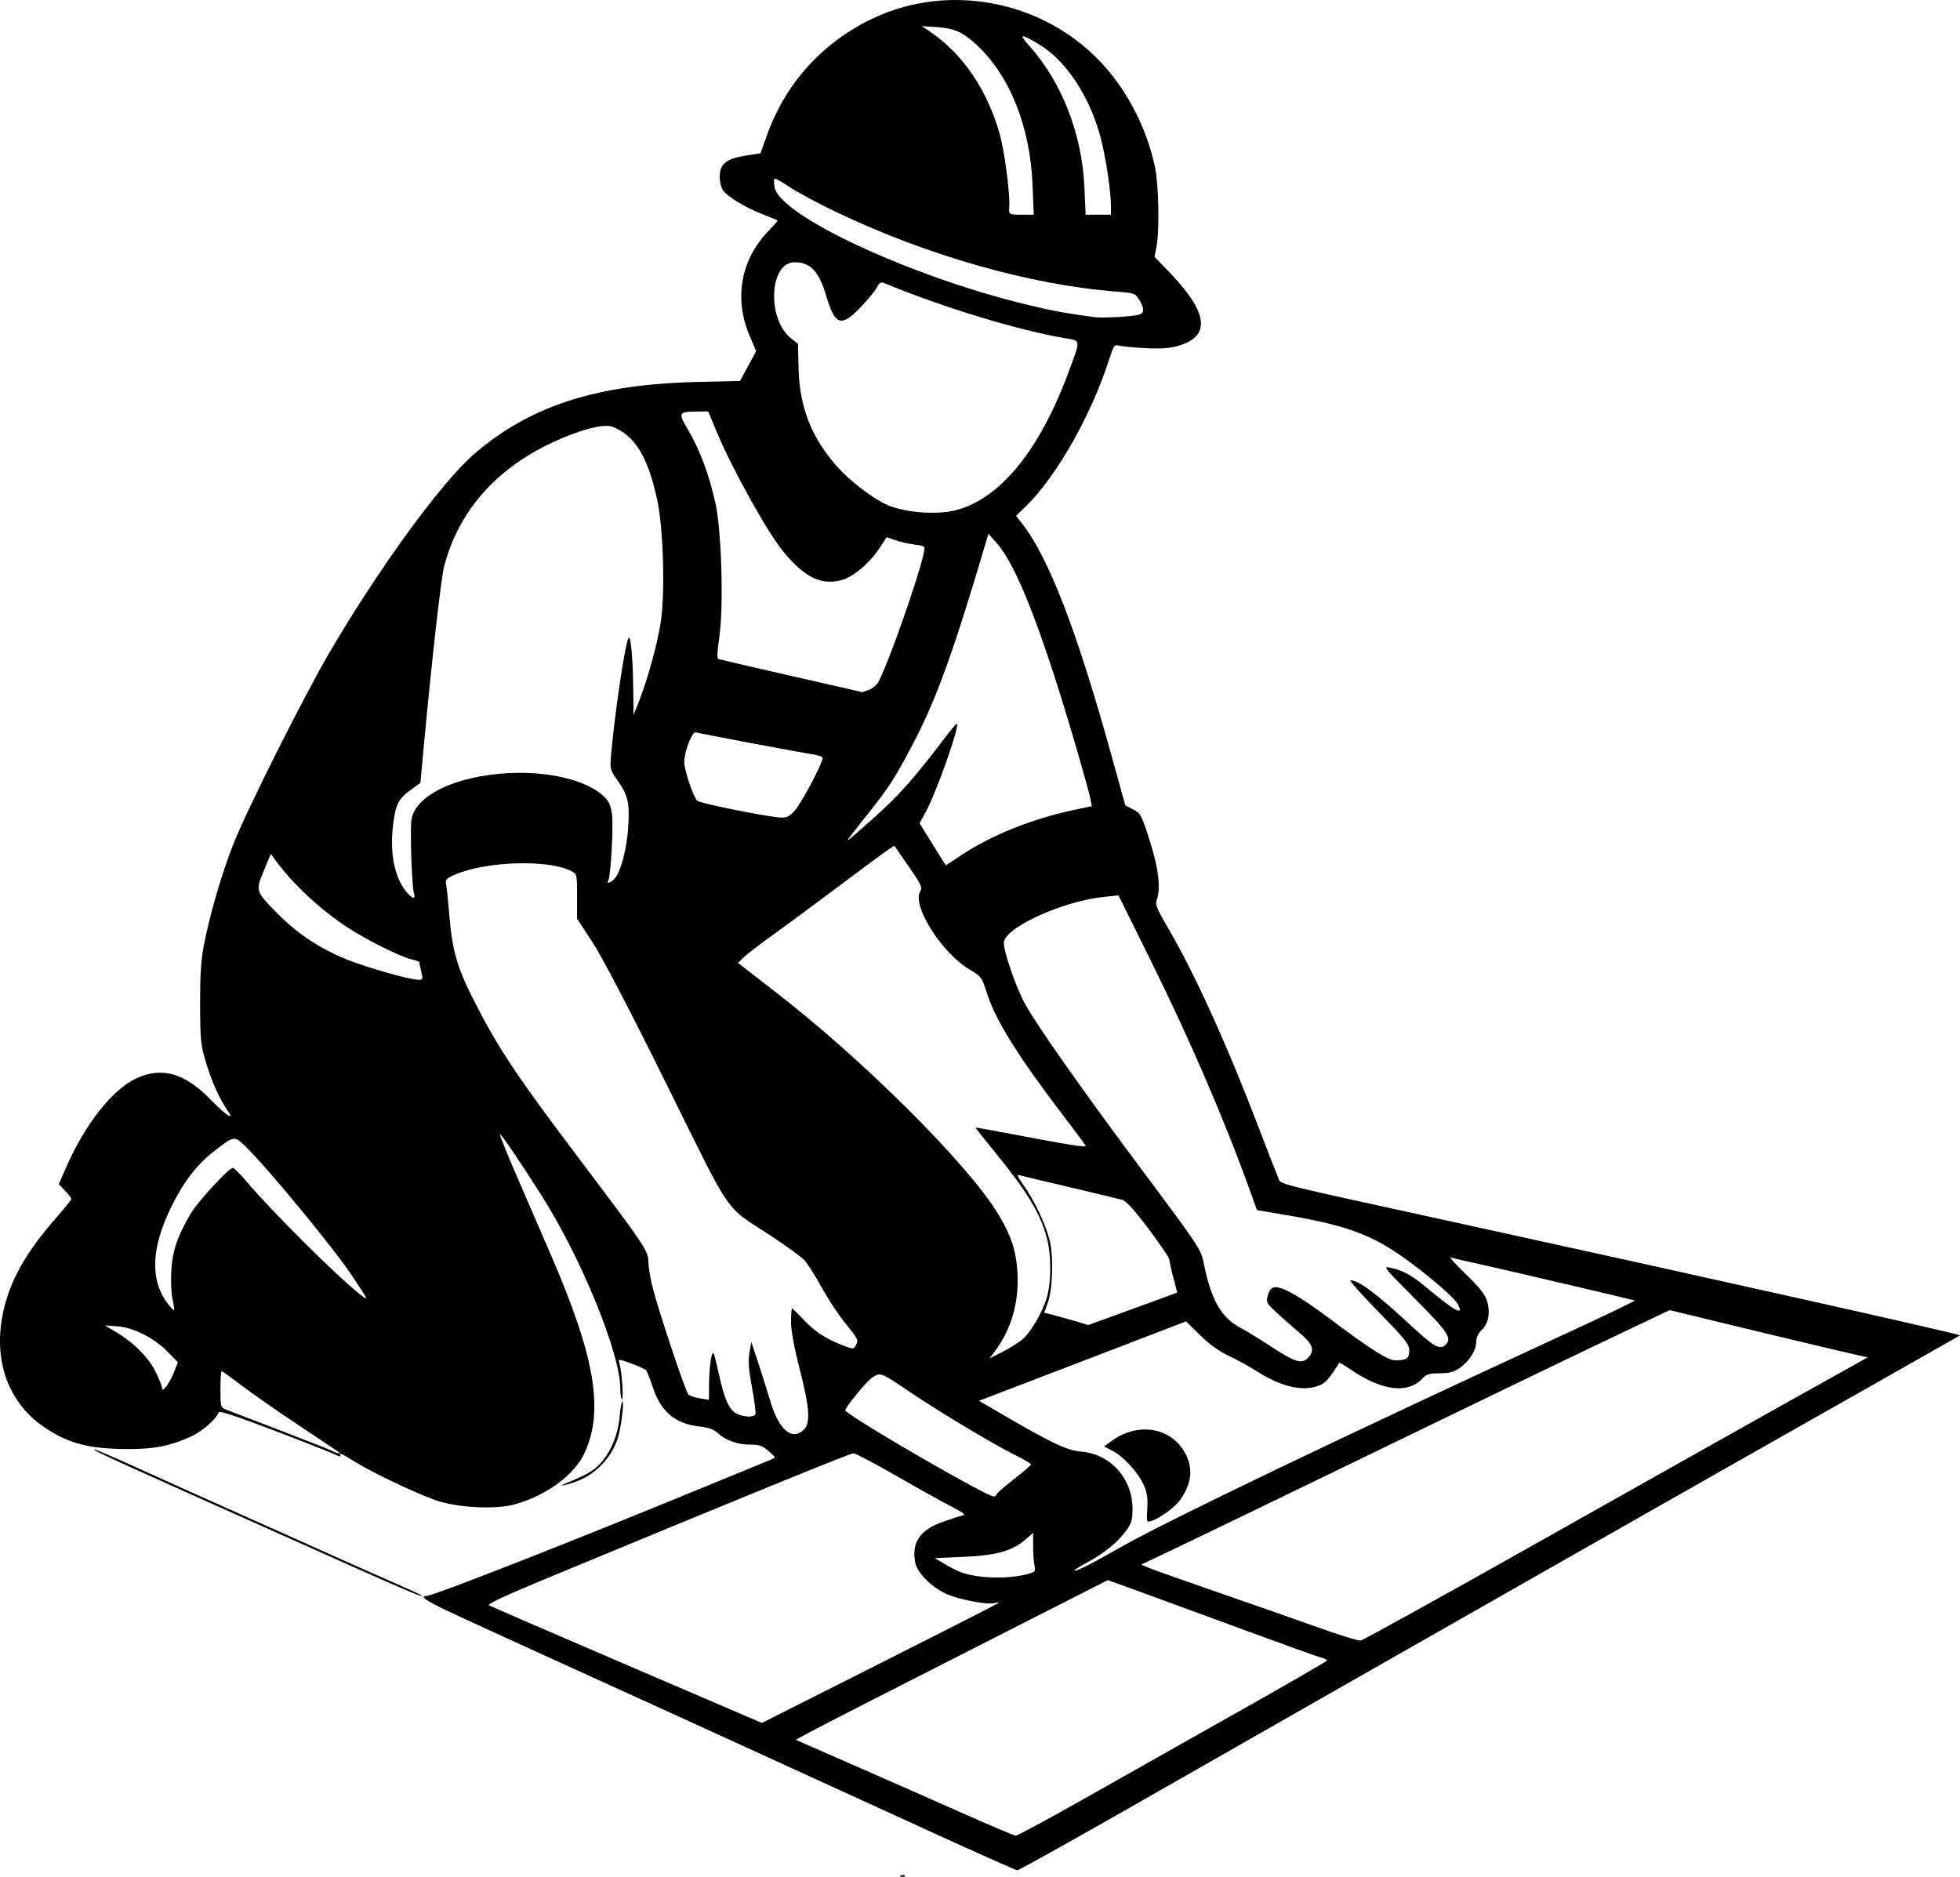
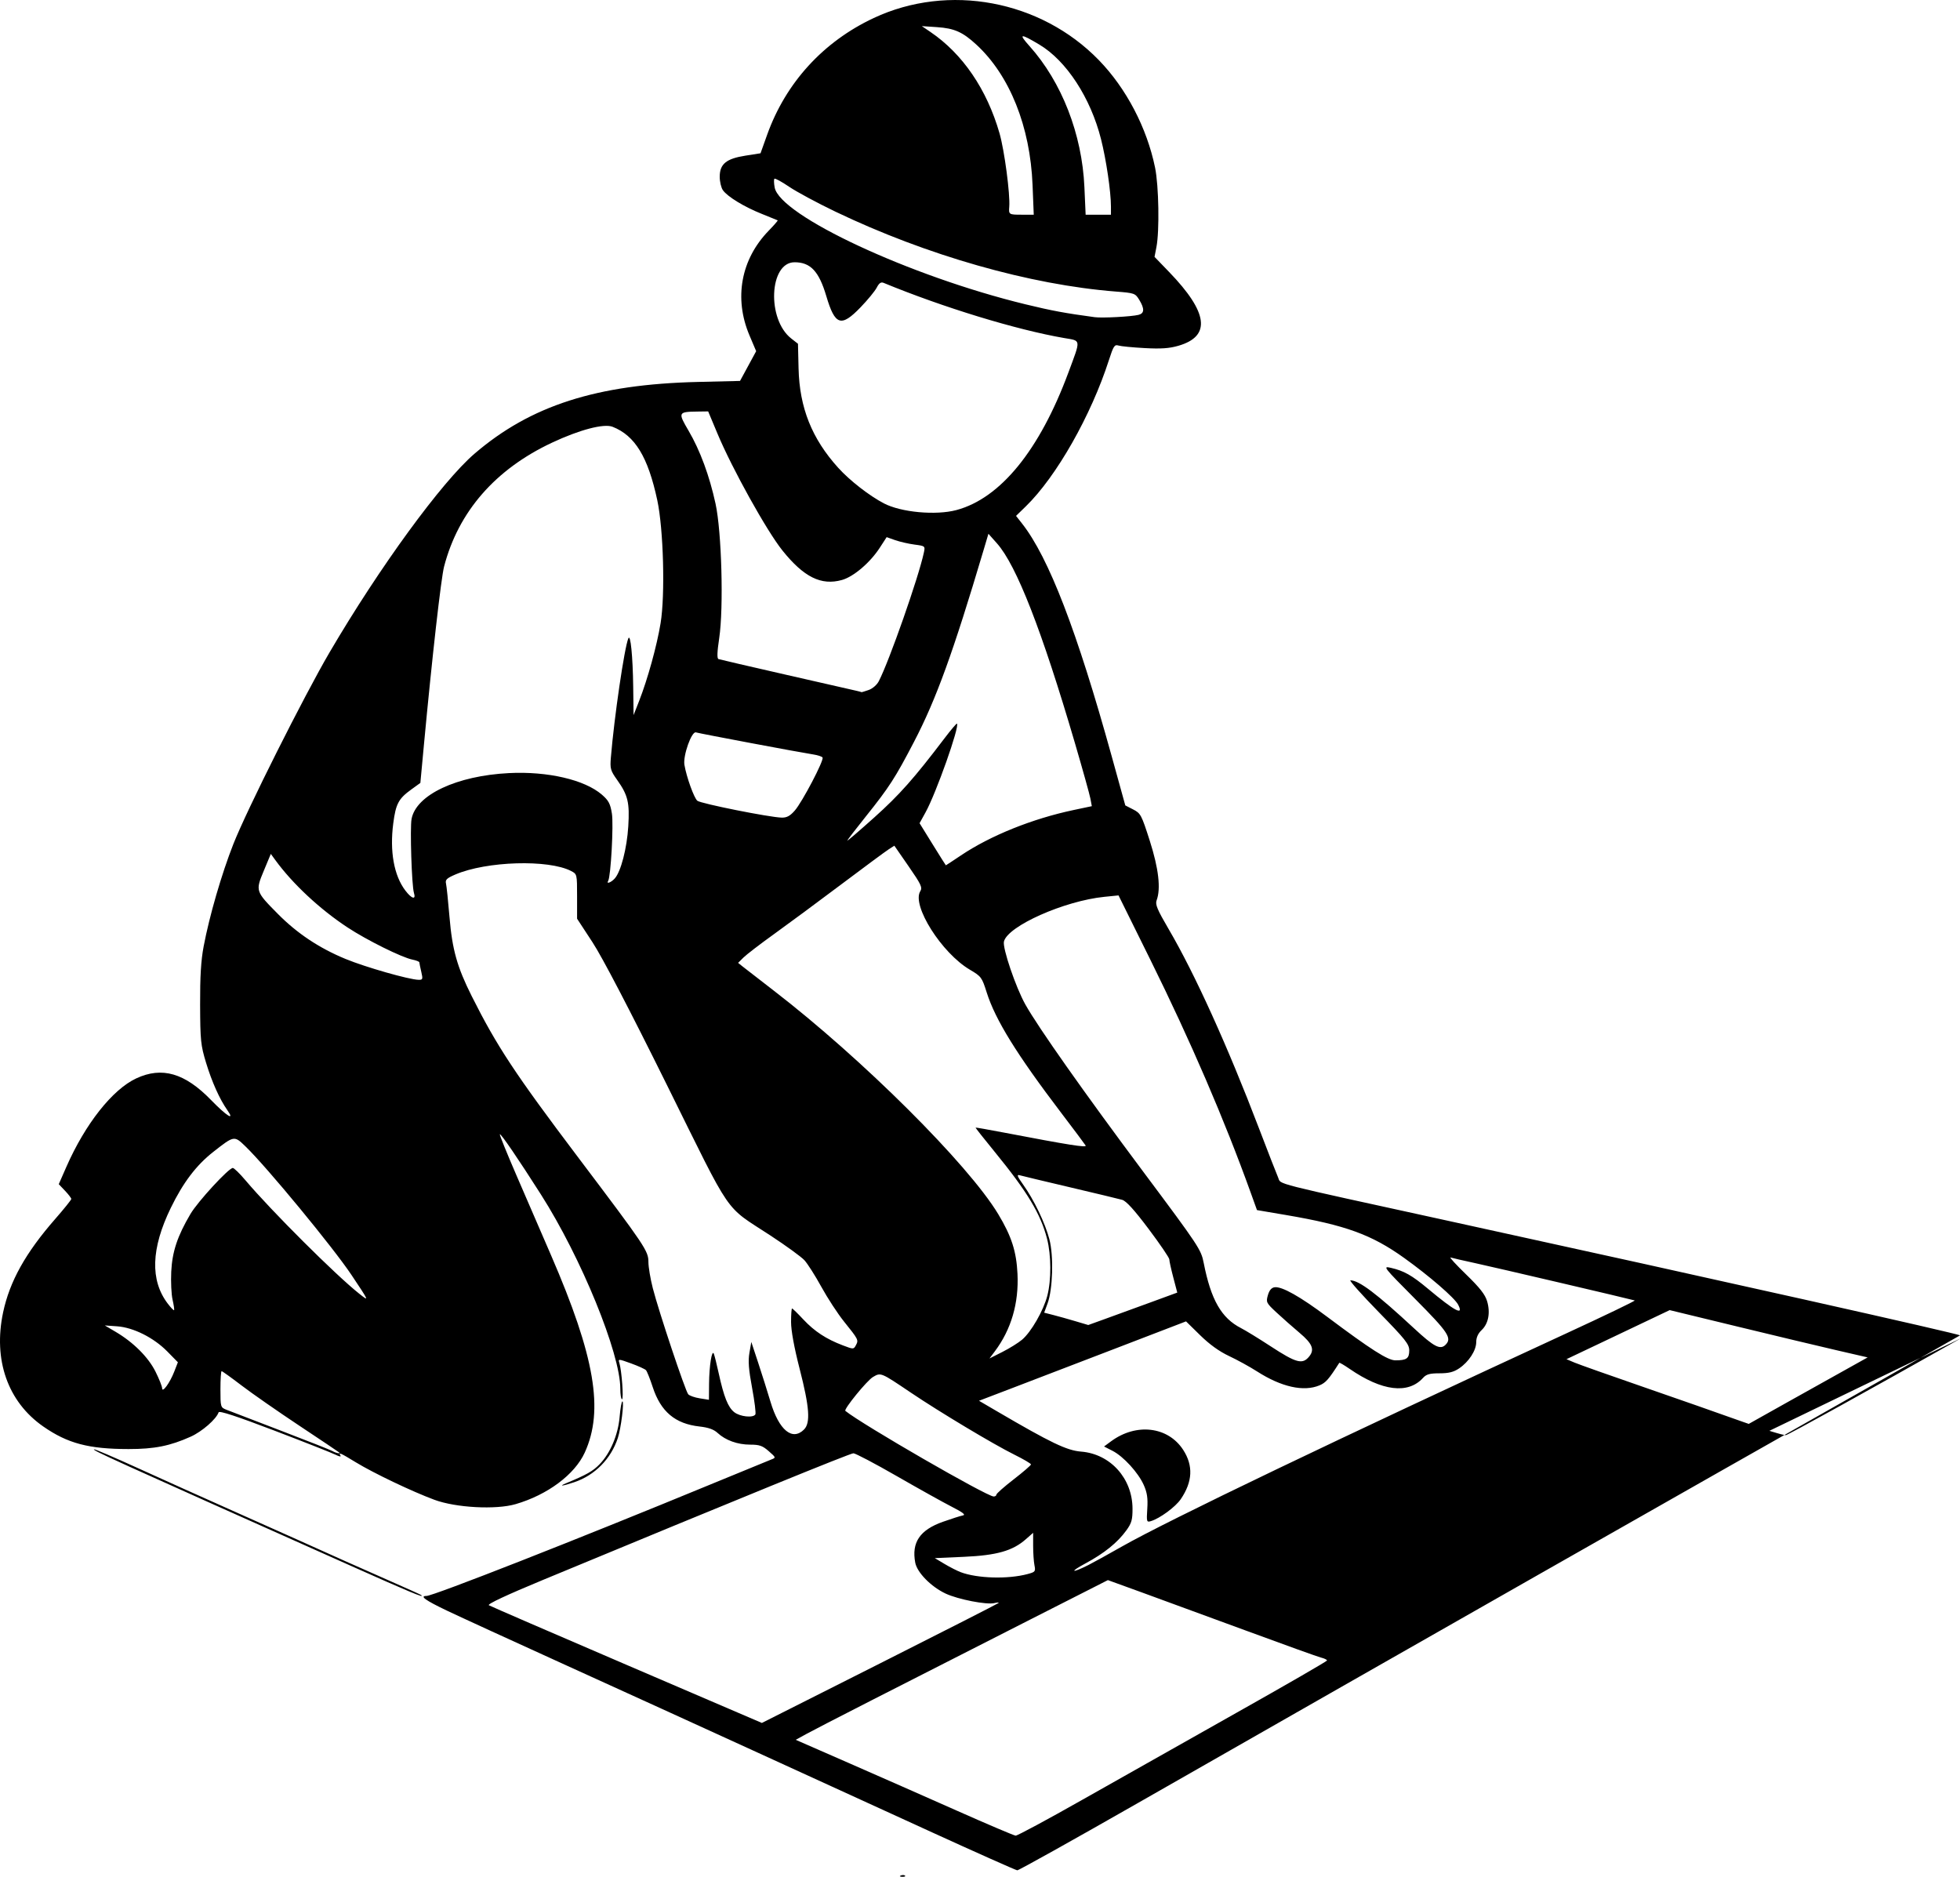
<svg xmlns="http://www.w3.org/2000/svg" version="1.1" id="svg1" width="1209.066" height="1157.673" viewBox="0 0 1209.066 1157.673">
  <defs id="defs1" />
  <g id="g1" transform="translate(-138.431,-635.622)">
-     <path style="fill:#000000" d="m 694.16,1792.482 c 0.963,-0.385 2.112,-0.338 2.556,0.105 0.443,0.443 -0.344,0.758 -1.75,0.7 -1.553,-0.064 -1.869,-0.38 -0.806,-0.805 z m 16.917,-27.662 c -29.333,-13.4 -77.933,-35.621 -108,-49.38 -30.067,-13.759 -81.667,-37.278 -114.667,-52.264 -33,-14.986 -66.45,-30.326 -74.333,-34.087 -13.238,-6.316 -17.013,-9.029 -12.564,-9.029 4.189,0 93.27,-34.968 174.897,-68.655 19.067,-7.869 36.043,-14.835 37.725,-15.482 3.046,-1.17 3.04,-1.192 -1.509,-5.186 -3.813,-3.348 -5.702,-4.011 -11.435,-4.011 -7.764,0 -15.2,-2.674 -20.114,-7.234 -2.336,-2.167 -5.657,-3.35 -11.099,-3.953 -15.069,-1.669 -23.945,-9.145 -28.916,-24.355 -1.64,-5.019 -3.509,-9.696 -4.153,-10.395 -0.644,-0.699 -4.789,-2.58 -9.21,-4.18 -7.804,-2.826 -8.014,-2.835 -7.214,-0.315 1.441,4.541 2.762,22.432 1.655,22.432 -0.585,0 -1.063,-2.934 -1.063,-6.521 0,-21.805 -24.085,-80.734 -48.954,-119.774 -14.066,-22.082 -24.769,-37.761 -25.368,-37.162 -0.272,0.272 4.339,11.661 10.247,25.309 5.908,13.648 15.534,35.885 21.391,49.416 27.036,62.452 32.68,95.569 20.735,121.661 -6.209,13.563 -22.986,26.059 -42.669,31.781 -12.165,3.537 -36.803,2.212 -50.049,-2.691 -13.686,-5.065 -37.428,-16.389 -48.47,-23.118 -9.688,-5.904 -10.885,-6.426 -9.462,-4.124 0.491,0.794 -0.824,0.57 -2.921,-0.499 -2.097,-1.068 -19.094,-7.774 -37.771,-14.903 -23.358,-8.915 -34.129,-12.447 -34.507,-11.313 -1.393,4.179 -10.219,11.88 -17.212,15.019 -12.767,5.729 -22.42,7.653 -38.323,7.637 -24.609,-0.025 -37.6,-3.463 -52.643,-13.932 -21.885,-15.23 -30.968,-41.048 -24.755,-70.364 4.054,-19.127 13.842,-36.695 32.046,-57.518 5.51,-6.303 10.019,-11.906 10.019,-12.452 0,-0.546 -1.739,-2.821 -3.865,-5.056 l -3.865,-4.064 4.686,-10.667 c 11.651,-26.522 28.429,-47.757 43.145,-54.607 15.84,-7.373 29.935,-3.295 46.088,13.337 9.634,9.92 15.007,13.264 10.073,6.27 -4.731,-6.707 -9.523,-17.383 -13.131,-29.257 -3.28,-10.792 -3.577,-13.687 -3.664,-35.743 -0.068,-17.358 0.534,-27.321 2.176,-36 3.56,-18.82 11.094,-44.764 18.339,-63.152 8.232,-20.895 43.578,-91.321 59.315,-118.181 30.746,-52.479 69.277,-105.29 89.447,-122.596 34.627,-29.71 75.3,-42.77 137.853,-44.261 l 25.929,-0.618 4.978,-9.175 4.978,-9.175 -4.134,-9.754 c -9.699,-22.885 -5.277,-46.931 11.875,-64.579 3.27,-3.365 5.758,-6.231 5.528,-6.37 -0.23,-0.139 -4.618,-1.923 -9.751,-3.965 -10.858,-4.319 -21.242,-10.641 -24.04,-14.635 -1.078,-1.539 -1.96,-5.261 -1.96,-8.27 0,-7.879 3.992,-11.165 15.824,-13.029 l 9.346,-1.472 4.077,-11.398 c 11.483,-32.101 34.615,-57.44 65.762,-72.036 46.13,-21.617 102.956,-10.997 138.836,25.948 16.95,17.453 29.657,41.735 34.71,66.328 2.305,11.218 2.776,39.032 0.831,49.056 l -1.164,6 9.008,9.333 c 24.131,25.002 25.977,39.613 5.748,45.494 -5.659,1.645 -10.695,1.992 -20.885,1.439 -7.385,-0.401 -14.648,-1.111 -16.139,-1.578 -2.394,-0.75 -3.078,0.292 -5.843,8.898 -10.995,34.225 -32.423,71.962 -51.274,90.298 l -6.05,5.885 3.755,4.782 c 16.408,20.898 33.851,66.179 55.199,143.297 l 8.447,30.515 4.859,2.493 c 4.61,2.365 5.133,3.352 10.239,19.321 5.478,17.136 6.908,29.581 4.221,36.736 -0.95,2.528 0.396,5.742 7.431,17.753 16.113,27.512 36.303,72.029 55.63,122.667 5.598,14.667 10.959,28.433 11.913,30.592 1.976,4.471 -6.321,2.362 105.519,26.817 162.957,35.632 315.908,69.873 315.084,70.539 -0.229,0.185 -21.117,12.047 -46.417,26.359 -123.82,70.045 -289.745,164.434 -460.448,261.933 -40.213,22.968 -73.813,41.713 -74.667,41.656 -0.854,-0.057 -25.552,-11.068 -54.886,-24.468 z m 95.196,-19.134 c 21.709,-12.305 64.498,-36.455 95.088,-53.667 30.59,-17.211 55.64,-31.678 55.667,-32.149 0.027,-0.47 -1.601,-1.267 -3.617,-1.77 -2.017,-0.503 -22.867,-7.992 -46.333,-16.644 -23.467,-8.651 -52.241,-19.203 -63.943,-23.448 l -21.276,-7.719 -48.057,24.405 c -83.087,42.195 -130.482,66.415 -137.62,70.328 l -6.896,3.78 32.896,14.388 c 18.093,7.913 48.196,21.183 66.896,29.488 18.7,8.305 34.838,15.163 35.863,15.24 1.025,0.077 19.625,-9.928 41.333,-22.233 z m -51.863,-121.281 c 0.367,-0.407 -0.781,-0.381 -2.551,0.056 -4.756,1.176 -22.466,-2.277 -30.115,-5.872 -8.982,-4.221 -17.59,-12.989 -18.733,-19.079 -2.342,-12.483 2.832,-20.137 17.02,-25.178 5.342,-1.898 10.912,-3.671 12.379,-3.939 1.915,-0.351 -0.007,-1.855 -6.82,-5.337 -5.217,-2.667 -20.504,-11.182 -33.97,-18.923 -13.466,-7.741 -25.505,-14.074 -26.753,-14.074 -1.974,0 -70.055,27.77 -191.532,78.127 -22.444,9.304 -34.448,14.924 -33.333,15.606 0.958,0.587 39.242,17.162 85.075,36.835 l 83.333,35.768 72.667,-36.625 c 39.967,-20.144 72.967,-36.958 73.333,-37.365 z m 331.333,-36.575 c 57.933,-32.656 127.71,-71.871 155.06,-87.145 l 49.727,-27.771 -19.06,-4.395 c -10.483,-2.417 -37.96,-8.98 -61.06,-14.584 l -42,-10.189 -40.667,19.346 c -22.367,10.64 -85.367,41.045 -140,67.565 -54.633,26.52 -109.687,53.135 -122.343,59.144 l -23.009,10.925 5.009,2.11 c 2.755,1.161 21.809,7.91 42.343,14.999 20.533,7.089 48.133,16.761 61.333,21.494 13.2,4.732 25.2,8.44 26.667,8.24 1.467,-0.201 50.067,-27.083 108,-59.739 z m -313.518,18.749 c 4.84,-1.287 5.099,-1.614 4.333,-5.445 -0.448,-2.241 -0.815,-7.662 -0.815,-12.047 v -7.971 l -4.557,4.001 c -8.114,7.125 -17.927,9.907 -38.109,10.806 l -18,0.802 6,3.584 c 3.3,1.972 7.793,4.261 9.984,5.088 10.238,3.863 29.052,4.403 41.165,1.181 z m 37.518,-5.549 c 2.933,-1.478 12.233,-6.61 20.667,-11.406 28.201,-16.038 135.244,-67.376 274.424,-131.616 23.7,-10.939 42.6,-20.039 42,-20.222 -2.883,-0.881 -86.737,-20.496 -98.424,-23.023 -7.333,-1.586 -14.153,-3.151 -15.155,-3.478 -1.002,-0.327 3.289,4.363 9.534,10.423 8.489,8.236 11.769,12.415 12.994,16.556 2.098,7.093 0.808,13.867 -3.394,17.814 -2.18,2.048 -3.313,4.561 -3.313,7.349 0,5.202 -4.557,12.219 -10.562,16.266 -3.372,2.272 -6.402,3.032 -12.095,3.032 -6.026,0 -8.12,0.579 -10.133,2.803 -9.231,10.2 -25.297,8.231 -45.338,-5.558 -3.333,-2.293 -6.192,-3.961 -6.354,-3.707 -6.546,10.245 -8.327,12.27 -12.23,13.9 -9.759,4.078 -23.486,1.014 -38.473,-8.586 -4.481,-2.87 -12.249,-7.141 -17.261,-9.491 -6.048,-2.835 -12.05,-7.152 -17.844,-12.833 l -8.731,-8.561 -44.823,17.22 c -24.652,9.471 -53.386,20.489 -63.853,24.485 l -19.03,7.266 11.03,6.452 c 33.473,19.579 43.109,24.198 51.967,24.909 18.049,1.449 31.633,16.519 31.7,35.168 0.025,6.864 -0.567,8.957 -3.795,13.412 -5.49,7.579 -13.661,14.173 -25.329,20.441 -10.04,5.394 -8.543,6.204 1.819,0.985 z m 36.413,-34.784 c 0.413,-6.488 -0.093,-9.92 -2.151,-14.572 -3.391,-7.665 -12.563,-17.702 -19.334,-21.156 l -5.191,-2.648 4.359,-3.216 c 15.518,-11.449 35.121,-9.111 44.467,5.303 6.306,9.726 5.819,19.657 -1.492,30.393 -3.284,4.823 -12.95,11.925 -18.468,13.569 -2.587,0.771 -2.702,0.369 -2.19,-7.674 z m -93.08,-8.688 c 0,-0.642 4.8,-4.88 10.667,-9.418 5.867,-4.538 10.667,-8.682 10.667,-9.208 0,-0.526 -4.624,-3.244 -10.275,-6.04 -12.758,-6.313 -45.974,-26.214 -63.725,-38.181 -18.765,-12.65 -18.585,-12.576 -23.467,-9.713 -3.725,2.184 -18.206,19.96 -17.033,20.909 10.44,8.451 87.245,52.777 91.5,52.806 0.917,0.01 1.667,-0.514 1.667,-1.155 z m -405.444,-26.041 c -0.306,-0.297 -11.356,-7.711 -24.556,-16.474 -13.2,-8.763 -29.222,-19.92 -35.605,-24.793 -6.383,-4.873 -11.933,-8.859 -12.333,-8.859 -0.401,0 -0.729,5.027 -0.729,11.171 0,10.944 0.075,11.201 3.667,12.632 2.017,0.803 17.096,6.591 33.511,12.861 16.414,6.271 30.814,11.969 32,12.661 2.139,1.25 5.111,1.838 4.045,0.8 z m 286.778,-14.126 c 4.069,-4.069 3.374,-13.73 -2.687,-37.333 -3.412,-13.285 -5.308,-23.643 -5.31,-29 -0.002,-4.583 0.273,-8.333 0.61,-8.333 0.337,0 3.467,3.05 6.954,6.779 6.888,7.363 14.072,12.074 24.403,15.999 6.563,2.494 6.636,2.492 8.055,-0.158 1.698,-3.173 1.544,-3.477 -7.413,-14.62 -3.832,-4.767 -10.099,-14.367 -13.927,-21.333 -3.828,-6.967 -8.548,-14.376 -10.489,-16.466 -1.941,-2.089 -11.329,-8.913 -20.863,-15.163 -29.135,-19.102 -22.859,-9.981 -63.917,-92.896 -23.052,-46.552 -39.871,-78.804 -45.9,-88.017 l -9.516,-14.541 v -13.758 c 0,-13.684 -0.02,-13.768 -3.694,-15.668 -13.995,-7.237 -52.179,-6.081 -71.4,2.161 -5.3,2.273 -6.311,3.246 -5.768,5.552 0.362,1.538 1.338,10.896 2.169,20.796 1.676,19.985 4.702,30.743 13.69,48.667 15.46,30.832 26.742,47.929 65.549,99.333 41.667,55.193 43.454,57.853 43.454,64.691 0,3.052 1.213,10.295 2.696,16.096 3.664,14.332 20.078,63.492 21.865,65.485 0.791,0.883 3.989,2.009 7.106,2.504 l 5.667,0.899 0.077,-9.837 c 0.087,-11.169 1.758,-21.574 2.971,-18.504 0.435,1.1 1.776,6.5 2.981,12 3.195,14.581 5.746,20.962 9.589,23.986 3.531,2.778 11.628,3.647 13.018,1.397 0.436,-0.706 -0.468,-8.056 -2.01,-16.333 -2.126,-11.414 -2.523,-16.66 -1.645,-21.716 l 1.158,-6.667 4.19,12.667 c 2.304,6.967 5.748,17.88 7.653,24.252 5.234,17.512 13.46,24.305 20.684,17.081 z m -388.479,-35.741 2.232,-5.741 -6.543,-6.661 c -8.377,-8.528 -20.919,-14.812 -30.976,-15.518 l -7.567,-0.532 6.687,3.945 c 10.95,6.46 20.118,15.609 24.57,24.516 2.242,4.487 4.09,9.113 4.106,10.279 0.044,3.178 4.789,-3.338 7.491,-10.288 z m 700.146,-9.367 c 3.395,-4.214 1.887,-7.886 -5.946,-14.482 -4.187,-3.526 -10.596,-9.183 -14.242,-12.572 -6.342,-5.896 -6.573,-6.357 -5.342,-10.667 0.873,-3.057 2.2,-4.636 4.132,-4.916 4.443,-0.643 15.691,5.672 32.399,18.188 27.087,20.291 37.429,26.89 42.141,26.89 6.889,0 8.526,-1.164 8.526,-6.062 0,-3.918 -2.245,-6.741 -19,-23.884 -10.45,-10.692 -18.226,-19.429 -17.28,-19.414 5.402,0.084 16.115,8.171 39.335,29.693 12.267,11.37 16.065,13.346 19.345,10.067 4.094,-4.094 1.71,-7.689 -18.733,-28.244 -19.664,-19.772 -20.16,-20.405 -15.056,-19.231 8.151,1.874 12.975,4.587 22.903,12.879 16.727,13.971 22.307,16.918 18.651,9.848 -2.162,-4.181 -17.787,-17.701 -33.289,-28.805 -20.099,-14.397 -36.178,-20.241 -72.839,-26.476 l -17.963,-3.055 -3.836,-10.658 c -16.235,-45.102 -37.194,-93.752 -61.916,-143.719 l -19.656,-39.728 -8.667,0.869 c -24.742,2.479 -59.671,18.011 -62.014,27.575 -0.97,3.961 7.289,28.269 13.183,38.798 7.906,14.125 36.278,54.361 73.014,103.547 34.032,45.567 35.414,47.652 37.027,55.878 4.468,22.794 10.921,34.066 23.043,40.25 2.771,1.414 10.898,6.399 18.06,11.077 16.136,10.541 19.854,11.525 24.021,6.353 z m -177.188,-10.272 c 5.612,-4.722 13.192,-17.893 15.585,-27.081 2.532,-9.722 2.463,-25.122 -0.159,-35.24 -3.996,-15.422 -12.111,-28.884 -32.331,-53.632 -6.59,-8.067 -11.887,-14.771 -11.77,-14.898 0.117,-0.127 8.009,1.259 17.538,3.08 40.351,7.712 51.247,9.437 50.376,7.973 -0.487,-0.819 -7.276,-9.889 -15.086,-20.156 -27.431,-36.062 -40.618,-57.381 -45.962,-74.305 -2.932,-9.286 -3.369,-9.876 -10.362,-13.988 -17.41,-10.237 -36.031,-39.706 -30.593,-48.415 1.427,-2.284 0.532,-4.194 -7.187,-15.343 l -8.817,-12.734 -3.523,2.268 c -1.938,1.248 -15.167,11.024 -29.399,21.726 -14.232,10.701 -32.832,24.453 -41.333,30.56 -8.501,6.106 -16.957,12.592 -18.791,14.412 l -3.333,3.309 2.808,2.255 c 1.544,1.24 10.116,7.882 19.048,14.758 54.64,42.067 120.103,107.233 138.618,137.99 8.199,13.62 11.212,22.967 11.875,36.84 0.864,18.087 -3.884,34.326 -13.964,47.754 l -3.318,4.42 7.935,-4.006 c 4.364,-2.203 9.83,-5.6 12.145,-7.548 z m 78.308,-22.683 17.454,-6.397 -2.454,-9.346 c -1.35,-5.141 -2.454,-10.152 -2.454,-11.136 0,-0.984 -5.739,-9.425 -12.754,-18.757 -8.871,-11.802 -13.844,-17.275 -16.333,-17.979 -1.969,-0.557 -16.479,-4.042 -32.246,-7.745 -15.767,-3.703 -29.753,-7.05 -31.081,-7.437 -1.832,-0.534 -1.3,0.85 2.21,5.745 6.657,9.284 13.616,23.769 16.229,33.782 2.701,10.349 2.111,30.787 -1.144,39.634 l -2.073,5.634 5.596,1.429 c 3.078,0.786 9.196,2.498 13.596,3.806 l 8,2.377 10,-3.606 c 5.5,-1.984 17.854,-6.485 27.454,-10.004 z m -602.311,-1.973 c -0.755,-3.28 -1.127,-11.064 -0.825,-17.297 0.599,-12.358 3.808,-21.991 11.875,-35.648 4.521,-7.654 23.584,-28.352 26.112,-28.352 0.753,0 4.288,3.45 7.854,7.667 15.902,18.802 55.694,58.467 70.066,69.844 6.346,5.023 6.381,5.107 -4.718,-11.51 -11.401,-17.07 -52.077,-66.404 -65.336,-79.244 -7.037,-6.815 -6.985,-6.824 -20.007,3.397 -10.42,8.179 -18.556,18.921 -26.137,34.513 -12.177,25.043 -12.793,44.671 -1.852,59.016 1.885,2.471 3.632,4.287 3.884,4.036 0.251,-0.251 -0.161,-3.141 -0.916,-6.421 z m 153.415,-202.297 c -0.639,-2.75 -1.175,-5.375 -1.193,-5.833 -0.018,-0.458 -1.916,-1.21 -4.22,-1.671 -6.621,-1.324 -28.105,-11.976 -40.142,-19.903 -17.056,-11.232 -33.821,-26.875 -44.47,-41.494 l -2.787,-3.825 -4.327,10.393 c -5.205,12.503 -5.158,12.648 8.663,26.614 11.936,12.062 25.563,21.128 41.804,27.815 12.319,5.072 39.094,12.719 44.973,12.843 2.627,0.056 2.765,-0.346 1.698,-4.939 z m -4.52,-48.667 c -1.373,-4.383 -2.522,-40.003 -1.471,-45.605 2.795,-14.896 27.782,-26.661 60.099,-28.297 23.811,-1.205 46.657,4.091 57.287,13.28 4.163,3.599 5.213,5.573 6.194,11.644 1.106,6.845 -0.668,38.917 -2.298,41.555 -1.336,2.162 1.79,1.031 4.049,-1.464 3.786,-4.183 7.526,-18.587 8.36,-32.195 0.897,-14.638 -0.204,-19.226 -6.859,-28.587 -4.125,-5.801 -4.452,-6.968 -3.884,-13.833 2.066,-24.944 8.355,-67.827 10.778,-73.498 1.342,-3.139 2.754,10.983 3.001,30 l 0.225,17.333 3.4,-8.667 c 5.27,-13.435 10.97,-34.063 13.264,-48 2.88,-17.502 1.789,-58.077 -2.042,-75.919 -5.731,-26.689 -13.731,-39.825 -27.566,-45.263 -5.388,-2.118 -20.355,1.807 -37.404,9.81 -34.958,16.408 -57.716,42.531 -66.535,76.373 -1.873,7.187 -7.422,56.235 -12.434,109.908 l -2.201,23.575 -5.619,4.066 c -7.858,5.686 -9.526,8.824 -11.103,20.89 -2.259,17.279 0.44,32.238 7.482,41.47 3.916,5.134 6.672,5.878 5.277,1.425 z m 337.437,-23.144 c 18.253,-12.24 44.019,-22.606 69.626,-28.011 l 11.102,-2.343 -0.873,-4.651 c -0.48,-2.558 -4.756,-17.896 -9.501,-34.084 -20.414,-69.631 -36.084,-109.79 -48.139,-123.367 l -5.269,-5.934 -2.952,9.934 c -18.803,63.277 -29.266,92.125 -42.926,118.36 -11.611,22.298 -15.352,28.096 -29.673,45.984 -6.345,7.926 -11.537,14.692 -11.537,15.035 0,0.343 7.519,-6.119 16.709,-14.361 15.486,-13.889 24.511,-24.059 43.236,-48.722 4.003,-5.272 7.486,-9.377 7.742,-9.121 1.728,1.728 -12.855,42.887 -19.402,54.759 l -3.677,6.667 8.03,12.98 c 4.416,7.139 8.101,12.989 8.187,13 0.086,0.011 4.28,-2.745 9.319,-6.124 z m -102.521,-27.629 c 4.623,-5.265 18.155,-31.099 17.146,-32.732 -0.386,-0.625 -2.966,-1.478 -5.734,-1.896 -7.772,-1.174 -70.109,-12.895 -72.375,-13.608 -2.664,-0.838 -8.06,14.358 -7.105,20.008 1.272,7.522 5.929,20.463 7.975,22.162 2.094,1.738 44.442,10.206 52.001,10.398 3.16,0.08 5.157,-0.989 8.093,-4.332 z m 45.554,-74.372 c 2.453,-0.855 5.109,-3.158 6.301,-5.465 6.457,-12.487 24.5,-63.956 27.767,-79.21 0.886,-4.135 0.861,-4.156 -5.783,-5.038 -3.67,-0.487 -9.032,-1.717 -11.915,-2.735 l -5.242,-1.849 -4.188,6.463 c -6.004,9.266 -16.163,17.938 -23.381,19.959 -12.802,3.584 -23.514,-1.724 -36.734,-18.206 -9.675,-12.061 -31.002,-50.436 -40.075,-72.109 l -5.721,-13.667 -6.768,0.094 c -11.762,0.163 -11.941,0.558 -5.337,11.796 7.101,12.084 12.916,27.82 16.667,45.096 3.768,17.357 5.043,64.172 2.256,82.816 -1.295,8.66 -1.43,12.622 -0.442,12.97 0.782,0.275 19.722,4.669 42.088,9.763 22.367,5.094 41.867,9.538 43.333,9.875 1.467,0.337 2.727,0.683 2.801,0.768 0.074,0.085 2.042,-0.51 4.374,-1.323 z m 54.158,-111.001 c 27.164,-7.256 51.31,-36.911 69.09,-84.854 7.78,-20.977 7.973,-19.427 -2.651,-21.265 -29.559,-5.114 -74.565,-18.867 -111.349,-34.027 -1.629,-0.671 -2.79,0.132 -4.238,2.933 -1.097,2.121 -5.572,7.57 -9.944,12.108 -12.045,12.503 -15.782,11.282 -21.178,-6.92 -4.528,-15.273 -9.747,-20.829 -19.567,-20.829 -15.657,0 -17.204,35.166 -2.067,47.012 l 4.169,3.263 0.362,15.196 c 0.578,24.268 8.192,43.333 24.503,61.357 7.084,7.828 19.182,17.236 28.203,21.933 10.575,5.506 32.021,7.471 44.667,4.093 z M 840.743,829.842 c 3.665,-0.902 3.804,-3.781 0.45,-9.282 -2.449,-4.017 -2.961,-4.198 -14.328,-5.087 -53.083,-4.149 -116.812,-22.309 -173.222,-49.36 -11.055,-5.302 -23.852,-12.186 -28.436,-15.3 -4.584,-3.113 -8.661,-5.335 -9.059,-4.937 -0.398,0.398 -0.33,2.824 0.152,5.391 3.26,17.38 83.486,54.755 154.66,72.052 16.354,3.975 24.424,5.474 42.785,7.952 4.591,0.619 22.538,-0.331 27,-1.43 z m -65.36,-80.116 c -1.441,-36.038 -14.078,-67.597 -34.663,-86.572 -8.456,-7.794 -13.584,-10.071 -24.299,-10.79 l -9.344,-0.627 5.333,3.618 c 19.856,13.468 34.815,35.416 42.597,62.495 3.023,10.519 6.615,37.619 6.005,45.301 -0.381,4.801 -0.216,4.908 7.584,4.908 h 7.52 z m 48.357,13.333 c -0.007,-9.218 -2.904,-28.885 -6.138,-41.667 -6.447,-25.482 -21.35,-48.31 -38.038,-58.269 -11.842,-7.066 -13.061,-6.888 -6.089,0.893 19.939,22.253 32.442,54.36 33.896,87.042 l 0.756,17 h 7.808 7.808 z M 354.41,1601.277 c -151.237,-67.532 -158.731,-70.931 -157.991,-71.672 0.274,-0.274 12.384,4.915 26.911,11.532 14.527,6.617 40.813,18.438 58.413,26.268 17.6,7.831 34.7,15.466 38,16.968 14.013,6.377 48.471,21.748 62.667,27.955 8.433,3.687 15.583,6.935 15.889,7.218 2.196,2.03 -7.035,-1.812 -43.889,-18.268 z m 133.333,-50.784 c 12.65,-5.257 16.36,-7.359 20.508,-11.621 6.701,-6.884 11.485,-18.213 12.425,-29.426 0.433,-5.163 1.193,-9.387 1.689,-9.387 1.216,0 -0.856,16.649 -2.809,22.566 -4.273,12.947 -14.134,22.959 -26.86,27.272 -7.054,2.39 -10.174,2.766 -4.953,0.596 z" id="path1" />
+     <path style="fill:#000000" d="m 694.16,1792.482 c 0.963,-0.385 2.112,-0.338 2.556,0.105 0.443,0.443 -0.344,0.758 -1.75,0.7 -1.553,-0.064 -1.869,-0.38 -0.806,-0.805 z m 16.917,-27.662 c -29.333,-13.4 -77.933,-35.621 -108,-49.38 -30.067,-13.759 -81.667,-37.278 -114.667,-52.264 -33,-14.986 -66.45,-30.326 -74.333,-34.087 -13.238,-6.316 -17.013,-9.029 -12.564,-9.029 4.189,0 93.27,-34.968 174.897,-68.655 19.067,-7.869 36.043,-14.835 37.725,-15.482 3.046,-1.17 3.04,-1.192 -1.509,-5.186 -3.813,-3.348 -5.702,-4.011 -11.435,-4.011 -7.764,0 -15.2,-2.674 -20.114,-7.234 -2.336,-2.167 -5.657,-3.35 -11.099,-3.953 -15.069,-1.669 -23.945,-9.145 -28.916,-24.355 -1.64,-5.019 -3.509,-9.696 -4.153,-10.395 -0.644,-0.699 -4.789,-2.58 -9.21,-4.18 -7.804,-2.826 -8.014,-2.835 -7.214,-0.315 1.441,4.541 2.762,22.432 1.655,22.432 -0.585,0 -1.063,-2.934 -1.063,-6.521 0,-21.805 -24.085,-80.734 -48.954,-119.774 -14.066,-22.082 -24.769,-37.761 -25.368,-37.162 -0.272,0.272 4.339,11.661 10.247,25.309 5.908,13.648 15.534,35.885 21.391,49.416 27.036,62.452 32.68,95.569 20.735,121.661 -6.209,13.563 -22.986,26.059 -42.669,31.781 -12.165,3.537 -36.803,2.212 -50.049,-2.691 -13.686,-5.065 -37.428,-16.389 -48.47,-23.118 -9.688,-5.904 -10.885,-6.426 -9.462,-4.124 0.491,0.794 -0.824,0.57 -2.921,-0.499 -2.097,-1.068 -19.094,-7.774 -37.771,-14.903 -23.358,-8.915 -34.129,-12.447 -34.507,-11.313 -1.393,4.179 -10.219,11.88 -17.212,15.019 -12.767,5.729 -22.42,7.653 -38.323,7.637 -24.609,-0.025 -37.6,-3.463 -52.643,-13.932 -21.885,-15.23 -30.968,-41.048 -24.755,-70.364 4.054,-19.127 13.842,-36.695 32.046,-57.518 5.51,-6.303 10.019,-11.906 10.019,-12.452 0,-0.546 -1.739,-2.821 -3.865,-5.056 l -3.865,-4.064 4.686,-10.667 c 11.651,-26.522 28.429,-47.757 43.145,-54.607 15.84,-7.373 29.935,-3.295 46.088,13.337 9.634,9.92 15.007,13.264 10.073,6.27 -4.731,-6.707 -9.523,-17.383 -13.131,-29.257 -3.28,-10.792 -3.577,-13.687 -3.664,-35.743 -0.068,-17.358 0.534,-27.321 2.176,-36 3.56,-18.82 11.094,-44.764 18.339,-63.152 8.232,-20.895 43.578,-91.321 59.315,-118.181 30.746,-52.479 69.277,-105.29 89.447,-122.596 34.627,-29.71 75.3,-42.77 137.853,-44.261 l 25.929,-0.618 4.978,-9.175 4.978,-9.175 -4.134,-9.754 c -9.699,-22.885 -5.277,-46.931 11.875,-64.579 3.27,-3.365 5.758,-6.231 5.528,-6.37 -0.23,-0.139 -4.618,-1.923 -9.751,-3.965 -10.858,-4.319 -21.242,-10.641 -24.04,-14.635 -1.078,-1.539 -1.96,-5.261 -1.96,-8.27 0,-7.879 3.992,-11.165 15.824,-13.029 l 9.346,-1.472 4.077,-11.398 c 11.483,-32.101 34.615,-57.44 65.762,-72.036 46.13,-21.617 102.956,-10.997 138.836,25.948 16.95,17.453 29.657,41.735 34.71,66.328 2.305,11.218 2.776,39.032 0.831,49.056 l -1.164,6 9.008,9.333 c 24.131,25.002 25.977,39.613 5.748,45.494 -5.659,1.645 -10.695,1.992 -20.885,1.439 -7.385,-0.401 -14.648,-1.111 -16.139,-1.578 -2.394,-0.75 -3.078,0.292 -5.843,8.898 -10.995,34.225 -32.423,71.962 -51.274,90.298 l -6.05,5.885 3.755,4.782 c 16.408,20.898 33.851,66.179 55.199,143.297 l 8.447,30.515 4.859,2.493 c 4.61,2.365 5.133,3.352 10.239,19.321 5.478,17.136 6.908,29.581 4.221,36.736 -0.95,2.528 0.396,5.742 7.431,17.753 16.113,27.512 36.303,72.029 55.63,122.667 5.598,14.667 10.959,28.433 11.913,30.592 1.976,4.471 -6.321,2.362 105.519,26.817 162.957,35.632 315.908,69.873 315.084,70.539 -0.229,0.185 -21.117,12.047 -46.417,26.359 -123.82,70.045 -289.745,164.434 -460.448,261.933 -40.213,22.968 -73.813,41.713 -74.667,41.656 -0.854,-0.057 -25.552,-11.068 -54.886,-24.468 z m 95.196,-19.134 c 21.709,-12.305 64.498,-36.455 95.088,-53.667 30.59,-17.211 55.64,-31.678 55.667,-32.149 0.027,-0.47 -1.601,-1.267 -3.617,-1.77 -2.017,-0.503 -22.867,-7.992 -46.333,-16.644 -23.467,-8.651 -52.241,-19.203 -63.943,-23.448 l -21.276,-7.719 -48.057,24.405 c -83.087,42.195 -130.482,66.415 -137.62,70.328 l -6.896,3.78 32.896,14.388 c 18.093,7.913 48.196,21.183 66.896,29.488 18.7,8.305 34.838,15.163 35.863,15.24 1.025,0.077 19.625,-9.928 41.333,-22.233 z m -51.863,-121.281 c 0.367,-0.407 -0.781,-0.381 -2.551,0.056 -4.756,1.176 -22.466,-2.277 -30.115,-5.872 -8.982,-4.221 -17.59,-12.989 -18.733,-19.079 -2.342,-12.483 2.832,-20.137 17.02,-25.178 5.342,-1.898 10.912,-3.671 12.379,-3.939 1.915,-0.351 -0.007,-1.855 -6.82,-5.337 -5.217,-2.667 -20.504,-11.182 -33.97,-18.923 -13.466,-7.741 -25.505,-14.074 -26.753,-14.074 -1.974,0 -70.055,27.77 -191.532,78.127 -22.444,9.304 -34.448,14.924 -33.333,15.606 0.958,0.587 39.242,17.162 85.075,36.835 l 83.333,35.768 72.667,-36.625 c 39.967,-20.144 72.967,-36.958 73.333,-37.365 z m 331.333,-36.575 c 57.933,-32.656 127.71,-71.871 155.06,-87.145 l 49.727,-27.771 -19.06,-4.395 c -10.483,-2.417 -37.96,-8.98 -61.06,-14.584 l -42,-10.189 -40.667,19.346 l -23.009,10.925 5.009,2.11 c 2.755,1.161 21.809,7.91 42.343,14.999 20.533,7.089 48.133,16.761 61.333,21.494 13.2,4.732 25.2,8.44 26.667,8.24 1.467,-0.201 50.067,-27.083 108,-59.739 z m -313.518,18.749 c 4.84,-1.287 5.099,-1.614 4.333,-5.445 -0.448,-2.241 -0.815,-7.662 -0.815,-12.047 v -7.971 l -4.557,4.001 c -8.114,7.125 -17.927,9.907 -38.109,10.806 l -18,0.802 6,3.584 c 3.3,1.972 7.793,4.261 9.984,5.088 10.238,3.863 29.052,4.403 41.165,1.181 z m 37.518,-5.549 c 2.933,-1.478 12.233,-6.61 20.667,-11.406 28.201,-16.038 135.244,-67.376 274.424,-131.616 23.7,-10.939 42.6,-20.039 42,-20.222 -2.883,-0.881 -86.737,-20.496 -98.424,-23.023 -7.333,-1.586 -14.153,-3.151 -15.155,-3.478 -1.002,-0.327 3.289,4.363 9.534,10.423 8.489,8.236 11.769,12.415 12.994,16.556 2.098,7.093 0.808,13.867 -3.394,17.814 -2.18,2.048 -3.313,4.561 -3.313,7.349 0,5.202 -4.557,12.219 -10.562,16.266 -3.372,2.272 -6.402,3.032 -12.095,3.032 -6.026,0 -8.12,0.579 -10.133,2.803 -9.231,10.2 -25.297,8.231 -45.338,-5.558 -3.333,-2.293 -6.192,-3.961 -6.354,-3.707 -6.546,10.245 -8.327,12.27 -12.23,13.9 -9.759,4.078 -23.486,1.014 -38.473,-8.586 -4.481,-2.87 -12.249,-7.141 -17.261,-9.491 -6.048,-2.835 -12.05,-7.152 -17.844,-12.833 l -8.731,-8.561 -44.823,17.22 c -24.652,9.471 -53.386,20.489 -63.853,24.485 l -19.03,7.266 11.03,6.452 c 33.473,19.579 43.109,24.198 51.967,24.909 18.049,1.449 31.633,16.519 31.7,35.168 0.025,6.864 -0.567,8.957 -3.795,13.412 -5.49,7.579 -13.661,14.173 -25.329,20.441 -10.04,5.394 -8.543,6.204 1.819,0.985 z m 36.413,-34.784 c 0.413,-6.488 -0.093,-9.92 -2.151,-14.572 -3.391,-7.665 -12.563,-17.702 -19.334,-21.156 l -5.191,-2.648 4.359,-3.216 c 15.518,-11.449 35.121,-9.111 44.467,5.303 6.306,9.726 5.819,19.657 -1.492,30.393 -3.284,4.823 -12.95,11.925 -18.468,13.569 -2.587,0.771 -2.702,0.369 -2.19,-7.674 z m -93.08,-8.688 c 0,-0.642 4.8,-4.88 10.667,-9.418 5.867,-4.538 10.667,-8.682 10.667,-9.208 0,-0.526 -4.624,-3.244 -10.275,-6.04 -12.758,-6.313 -45.974,-26.214 -63.725,-38.181 -18.765,-12.65 -18.585,-12.576 -23.467,-9.713 -3.725,2.184 -18.206,19.96 -17.033,20.909 10.44,8.451 87.245,52.777 91.5,52.806 0.917,0.01 1.667,-0.514 1.667,-1.155 z m -405.444,-26.041 c -0.306,-0.297 -11.356,-7.711 -24.556,-16.474 -13.2,-8.763 -29.222,-19.92 -35.605,-24.793 -6.383,-4.873 -11.933,-8.859 -12.333,-8.859 -0.401,0 -0.729,5.027 -0.729,11.171 0,10.944 0.075,11.201 3.667,12.632 2.017,0.803 17.096,6.591 33.511,12.861 16.414,6.271 30.814,11.969 32,12.661 2.139,1.25 5.111,1.838 4.045,0.8 z m 286.778,-14.126 c 4.069,-4.069 3.374,-13.73 -2.687,-37.333 -3.412,-13.285 -5.308,-23.643 -5.31,-29 -0.002,-4.583 0.273,-8.333 0.61,-8.333 0.337,0 3.467,3.05 6.954,6.779 6.888,7.363 14.072,12.074 24.403,15.999 6.563,2.494 6.636,2.492 8.055,-0.158 1.698,-3.173 1.544,-3.477 -7.413,-14.62 -3.832,-4.767 -10.099,-14.367 -13.927,-21.333 -3.828,-6.967 -8.548,-14.376 -10.489,-16.466 -1.941,-2.089 -11.329,-8.913 -20.863,-15.163 -29.135,-19.102 -22.859,-9.981 -63.917,-92.896 -23.052,-46.552 -39.871,-78.804 -45.9,-88.017 l -9.516,-14.541 v -13.758 c 0,-13.684 -0.02,-13.768 -3.694,-15.668 -13.995,-7.237 -52.179,-6.081 -71.4,2.161 -5.3,2.273 -6.311,3.246 -5.768,5.552 0.362,1.538 1.338,10.896 2.169,20.796 1.676,19.985 4.702,30.743 13.69,48.667 15.46,30.832 26.742,47.929 65.549,99.333 41.667,55.193 43.454,57.853 43.454,64.691 0,3.052 1.213,10.295 2.696,16.096 3.664,14.332 20.078,63.492 21.865,65.485 0.791,0.883 3.989,2.009 7.106,2.504 l 5.667,0.899 0.077,-9.837 c 0.087,-11.169 1.758,-21.574 2.971,-18.504 0.435,1.1 1.776,6.5 2.981,12 3.195,14.581 5.746,20.962 9.589,23.986 3.531,2.778 11.628,3.647 13.018,1.397 0.436,-0.706 -0.468,-8.056 -2.01,-16.333 -2.126,-11.414 -2.523,-16.66 -1.645,-21.716 l 1.158,-6.667 4.19,12.667 c 2.304,6.967 5.748,17.88 7.653,24.252 5.234,17.512 13.46,24.305 20.684,17.081 z m -388.479,-35.741 2.232,-5.741 -6.543,-6.661 c -8.377,-8.528 -20.919,-14.812 -30.976,-15.518 l -7.567,-0.532 6.687,3.945 c 10.95,6.46 20.118,15.609 24.57,24.516 2.242,4.487 4.09,9.113 4.106,10.279 0.044,3.178 4.789,-3.338 7.491,-10.288 z m 700.146,-9.367 c 3.395,-4.214 1.887,-7.886 -5.946,-14.482 -4.187,-3.526 -10.596,-9.183 -14.242,-12.572 -6.342,-5.896 -6.573,-6.357 -5.342,-10.667 0.873,-3.057 2.2,-4.636 4.132,-4.916 4.443,-0.643 15.691,5.672 32.399,18.188 27.087,20.291 37.429,26.89 42.141,26.89 6.889,0 8.526,-1.164 8.526,-6.062 0,-3.918 -2.245,-6.741 -19,-23.884 -10.45,-10.692 -18.226,-19.429 -17.28,-19.414 5.402,0.084 16.115,8.171 39.335,29.693 12.267,11.37 16.065,13.346 19.345,10.067 4.094,-4.094 1.71,-7.689 -18.733,-28.244 -19.664,-19.772 -20.16,-20.405 -15.056,-19.231 8.151,1.874 12.975,4.587 22.903,12.879 16.727,13.971 22.307,16.918 18.651,9.848 -2.162,-4.181 -17.787,-17.701 -33.289,-28.805 -20.099,-14.397 -36.178,-20.241 -72.839,-26.476 l -17.963,-3.055 -3.836,-10.658 c -16.235,-45.102 -37.194,-93.752 -61.916,-143.719 l -19.656,-39.728 -8.667,0.869 c -24.742,2.479 -59.671,18.011 -62.014,27.575 -0.97,3.961 7.289,28.269 13.183,38.798 7.906,14.125 36.278,54.361 73.014,103.547 34.032,45.567 35.414,47.652 37.027,55.878 4.468,22.794 10.921,34.066 23.043,40.25 2.771,1.414 10.898,6.399 18.06,11.077 16.136,10.541 19.854,11.525 24.021,6.353 z m -177.188,-10.272 c 5.612,-4.722 13.192,-17.893 15.585,-27.081 2.532,-9.722 2.463,-25.122 -0.159,-35.24 -3.996,-15.422 -12.111,-28.884 -32.331,-53.632 -6.59,-8.067 -11.887,-14.771 -11.77,-14.898 0.117,-0.127 8.009,1.259 17.538,3.08 40.351,7.712 51.247,9.437 50.376,7.973 -0.487,-0.819 -7.276,-9.889 -15.086,-20.156 -27.431,-36.062 -40.618,-57.381 -45.962,-74.305 -2.932,-9.286 -3.369,-9.876 -10.362,-13.988 -17.41,-10.237 -36.031,-39.706 -30.593,-48.415 1.427,-2.284 0.532,-4.194 -7.187,-15.343 l -8.817,-12.734 -3.523,2.268 c -1.938,1.248 -15.167,11.024 -29.399,21.726 -14.232,10.701 -32.832,24.453 -41.333,30.56 -8.501,6.106 -16.957,12.592 -18.791,14.412 l -3.333,3.309 2.808,2.255 c 1.544,1.24 10.116,7.882 19.048,14.758 54.64,42.067 120.103,107.233 138.618,137.99 8.199,13.62 11.212,22.967 11.875,36.84 0.864,18.087 -3.884,34.326 -13.964,47.754 l -3.318,4.42 7.935,-4.006 c 4.364,-2.203 9.83,-5.6 12.145,-7.548 z m 78.308,-22.683 17.454,-6.397 -2.454,-9.346 c -1.35,-5.141 -2.454,-10.152 -2.454,-11.136 0,-0.984 -5.739,-9.425 -12.754,-18.757 -8.871,-11.802 -13.844,-17.275 -16.333,-17.979 -1.969,-0.557 -16.479,-4.042 -32.246,-7.745 -15.767,-3.703 -29.753,-7.05 -31.081,-7.437 -1.832,-0.534 -1.3,0.85 2.21,5.745 6.657,9.284 13.616,23.769 16.229,33.782 2.701,10.349 2.111,30.787 -1.144,39.634 l -2.073,5.634 5.596,1.429 c 3.078,0.786 9.196,2.498 13.596,3.806 l 8,2.377 10,-3.606 c 5.5,-1.984 17.854,-6.485 27.454,-10.004 z m -602.311,-1.973 c -0.755,-3.28 -1.127,-11.064 -0.825,-17.297 0.599,-12.358 3.808,-21.991 11.875,-35.648 4.521,-7.654 23.584,-28.352 26.112,-28.352 0.753,0 4.288,3.45 7.854,7.667 15.902,18.802 55.694,58.467 70.066,69.844 6.346,5.023 6.381,5.107 -4.718,-11.51 -11.401,-17.07 -52.077,-66.404 -65.336,-79.244 -7.037,-6.815 -6.985,-6.824 -20.007,3.397 -10.42,8.179 -18.556,18.921 -26.137,34.513 -12.177,25.043 -12.793,44.671 -1.852,59.016 1.885,2.471 3.632,4.287 3.884,4.036 0.251,-0.251 -0.161,-3.141 -0.916,-6.421 z m 153.415,-202.297 c -0.639,-2.75 -1.175,-5.375 -1.193,-5.833 -0.018,-0.458 -1.916,-1.21 -4.22,-1.671 -6.621,-1.324 -28.105,-11.976 -40.142,-19.903 -17.056,-11.232 -33.821,-26.875 -44.47,-41.494 l -2.787,-3.825 -4.327,10.393 c -5.205,12.503 -5.158,12.648 8.663,26.614 11.936,12.062 25.563,21.128 41.804,27.815 12.319,5.072 39.094,12.719 44.973,12.843 2.627,0.056 2.765,-0.346 1.698,-4.939 z m -4.52,-48.667 c -1.373,-4.383 -2.522,-40.003 -1.471,-45.605 2.795,-14.896 27.782,-26.661 60.099,-28.297 23.811,-1.205 46.657,4.091 57.287,13.28 4.163,3.599 5.213,5.573 6.194,11.644 1.106,6.845 -0.668,38.917 -2.298,41.555 -1.336,2.162 1.79,1.031 4.049,-1.464 3.786,-4.183 7.526,-18.587 8.36,-32.195 0.897,-14.638 -0.204,-19.226 -6.859,-28.587 -4.125,-5.801 -4.452,-6.968 -3.884,-13.833 2.066,-24.944 8.355,-67.827 10.778,-73.498 1.342,-3.139 2.754,10.983 3.001,30 l 0.225,17.333 3.4,-8.667 c 5.27,-13.435 10.97,-34.063 13.264,-48 2.88,-17.502 1.789,-58.077 -2.042,-75.919 -5.731,-26.689 -13.731,-39.825 -27.566,-45.263 -5.388,-2.118 -20.355,1.807 -37.404,9.81 -34.958,16.408 -57.716,42.531 -66.535,76.373 -1.873,7.187 -7.422,56.235 -12.434,109.908 l -2.201,23.575 -5.619,4.066 c -7.858,5.686 -9.526,8.824 -11.103,20.89 -2.259,17.279 0.44,32.238 7.482,41.47 3.916,5.134 6.672,5.878 5.277,1.425 z m 337.437,-23.144 c 18.253,-12.24 44.019,-22.606 69.626,-28.011 l 11.102,-2.343 -0.873,-4.651 c -0.48,-2.558 -4.756,-17.896 -9.501,-34.084 -20.414,-69.631 -36.084,-109.79 -48.139,-123.367 l -5.269,-5.934 -2.952,9.934 c -18.803,63.277 -29.266,92.125 -42.926,118.36 -11.611,22.298 -15.352,28.096 -29.673,45.984 -6.345,7.926 -11.537,14.692 -11.537,15.035 0,0.343 7.519,-6.119 16.709,-14.361 15.486,-13.889 24.511,-24.059 43.236,-48.722 4.003,-5.272 7.486,-9.377 7.742,-9.121 1.728,1.728 -12.855,42.887 -19.402,54.759 l -3.677,6.667 8.03,12.98 c 4.416,7.139 8.101,12.989 8.187,13 0.086,0.011 4.28,-2.745 9.319,-6.124 z m -102.521,-27.629 c 4.623,-5.265 18.155,-31.099 17.146,-32.732 -0.386,-0.625 -2.966,-1.478 -5.734,-1.896 -7.772,-1.174 -70.109,-12.895 -72.375,-13.608 -2.664,-0.838 -8.06,14.358 -7.105,20.008 1.272,7.522 5.929,20.463 7.975,22.162 2.094,1.738 44.442,10.206 52.001,10.398 3.16,0.08 5.157,-0.989 8.093,-4.332 z m 45.554,-74.372 c 2.453,-0.855 5.109,-3.158 6.301,-5.465 6.457,-12.487 24.5,-63.956 27.767,-79.21 0.886,-4.135 0.861,-4.156 -5.783,-5.038 -3.67,-0.487 -9.032,-1.717 -11.915,-2.735 l -5.242,-1.849 -4.188,6.463 c -6.004,9.266 -16.163,17.938 -23.381,19.959 -12.802,3.584 -23.514,-1.724 -36.734,-18.206 -9.675,-12.061 -31.002,-50.436 -40.075,-72.109 l -5.721,-13.667 -6.768,0.094 c -11.762,0.163 -11.941,0.558 -5.337,11.796 7.101,12.084 12.916,27.82 16.667,45.096 3.768,17.357 5.043,64.172 2.256,82.816 -1.295,8.66 -1.43,12.622 -0.442,12.97 0.782,0.275 19.722,4.669 42.088,9.763 22.367,5.094 41.867,9.538 43.333,9.875 1.467,0.337 2.727,0.683 2.801,0.768 0.074,0.085 2.042,-0.51 4.374,-1.323 z m 54.158,-111.001 c 27.164,-7.256 51.31,-36.911 69.09,-84.854 7.78,-20.977 7.973,-19.427 -2.651,-21.265 -29.559,-5.114 -74.565,-18.867 -111.349,-34.027 -1.629,-0.671 -2.79,0.132 -4.238,2.933 -1.097,2.121 -5.572,7.57 -9.944,12.108 -12.045,12.503 -15.782,11.282 -21.178,-6.92 -4.528,-15.273 -9.747,-20.829 -19.567,-20.829 -15.657,0 -17.204,35.166 -2.067,47.012 l 4.169,3.263 0.362,15.196 c 0.578,24.268 8.192,43.333 24.503,61.357 7.084,7.828 19.182,17.236 28.203,21.933 10.575,5.506 32.021,7.471 44.667,4.093 z M 840.743,829.842 c 3.665,-0.902 3.804,-3.781 0.45,-9.282 -2.449,-4.017 -2.961,-4.198 -14.328,-5.087 -53.083,-4.149 -116.812,-22.309 -173.222,-49.36 -11.055,-5.302 -23.852,-12.186 -28.436,-15.3 -4.584,-3.113 -8.661,-5.335 -9.059,-4.937 -0.398,0.398 -0.33,2.824 0.152,5.391 3.26,17.38 83.486,54.755 154.66,72.052 16.354,3.975 24.424,5.474 42.785,7.952 4.591,0.619 22.538,-0.331 27,-1.43 z m -65.36,-80.116 c -1.441,-36.038 -14.078,-67.597 -34.663,-86.572 -8.456,-7.794 -13.584,-10.071 -24.299,-10.79 l -9.344,-0.627 5.333,3.618 c 19.856,13.468 34.815,35.416 42.597,62.495 3.023,10.519 6.615,37.619 6.005,45.301 -0.381,4.801 -0.216,4.908 7.584,4.908 h 7.52 z m 48.357,13.333 c -0.007,-9.218 -2.904,-28.885 -6.138,-41.667 -6.447,-25.482 -21.35,-48.31 -38.038,-58.269 -11.842,-7.066 -13.061,-6.888 -6.089,0.893 19.939,22.253 32.442,54.36 33.896,87.042 l 0.756,17 h 7.808 7.808 z M 354.41,1601.277 c -151.237,-67.532 -158.731,-70.931 -157.991,-71.672 0.274,-0.274 12.384,4.915 26.911,11.532 14.527,6.617 40.813,18.438 58.413,26.268 17.6,7.831 34.7,15.466 38,16.968 14.013,6.377 48.471,21.748 62.667,27.955 8.433,3.687 15.583,6.935 15.889,7.218 2.196,2.03 -7.035,-1.812 -43.889,-18.268 z m 133.333,-50.784 c 12.65,-5.257 16.36,-7.359 20.508,-11.621 6.701,-6.884 11.485,-18.213 12.425,-29.426 0.433,-5.163 1.193,-9.387 1.689,-9.387 1.216,0 -0.856,16.649 -2.809,22.566 -4.273,12.947 -14.134,22.959 -26.86,27.272 -7.054,2.39 -10.174,2.766 -4.953,0.596 z" id="path1" />
  </g>
</svg>